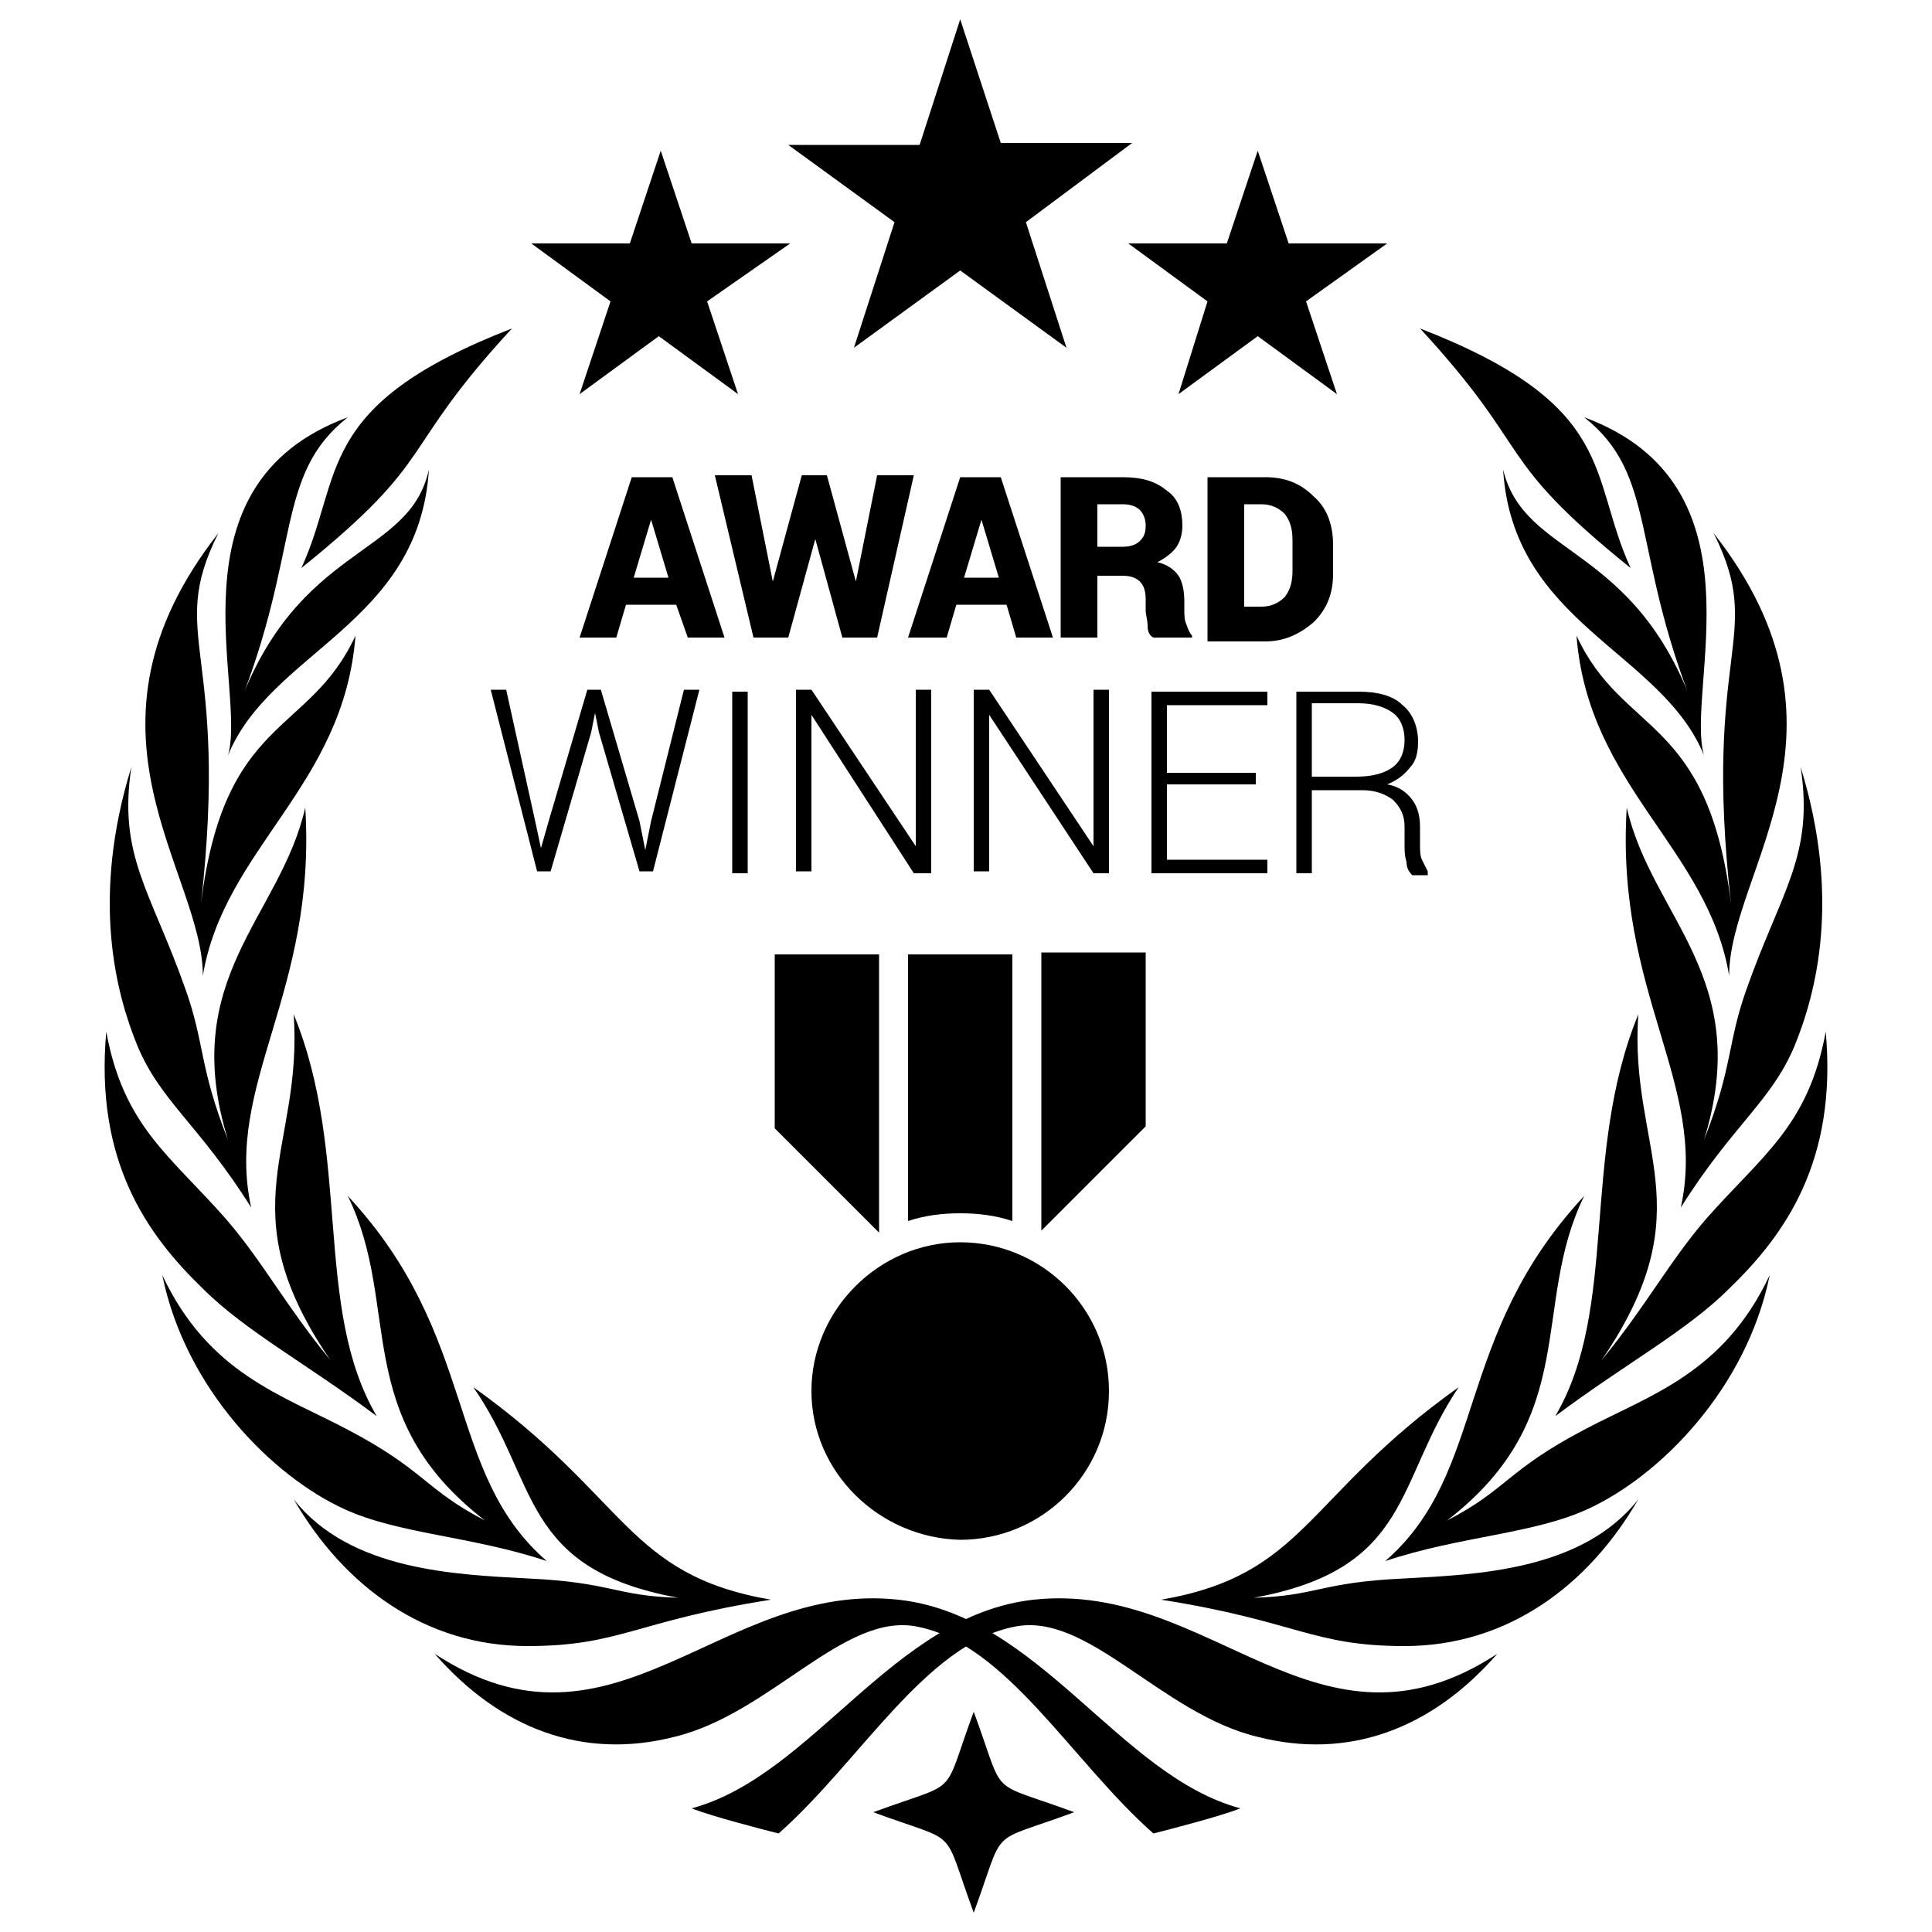
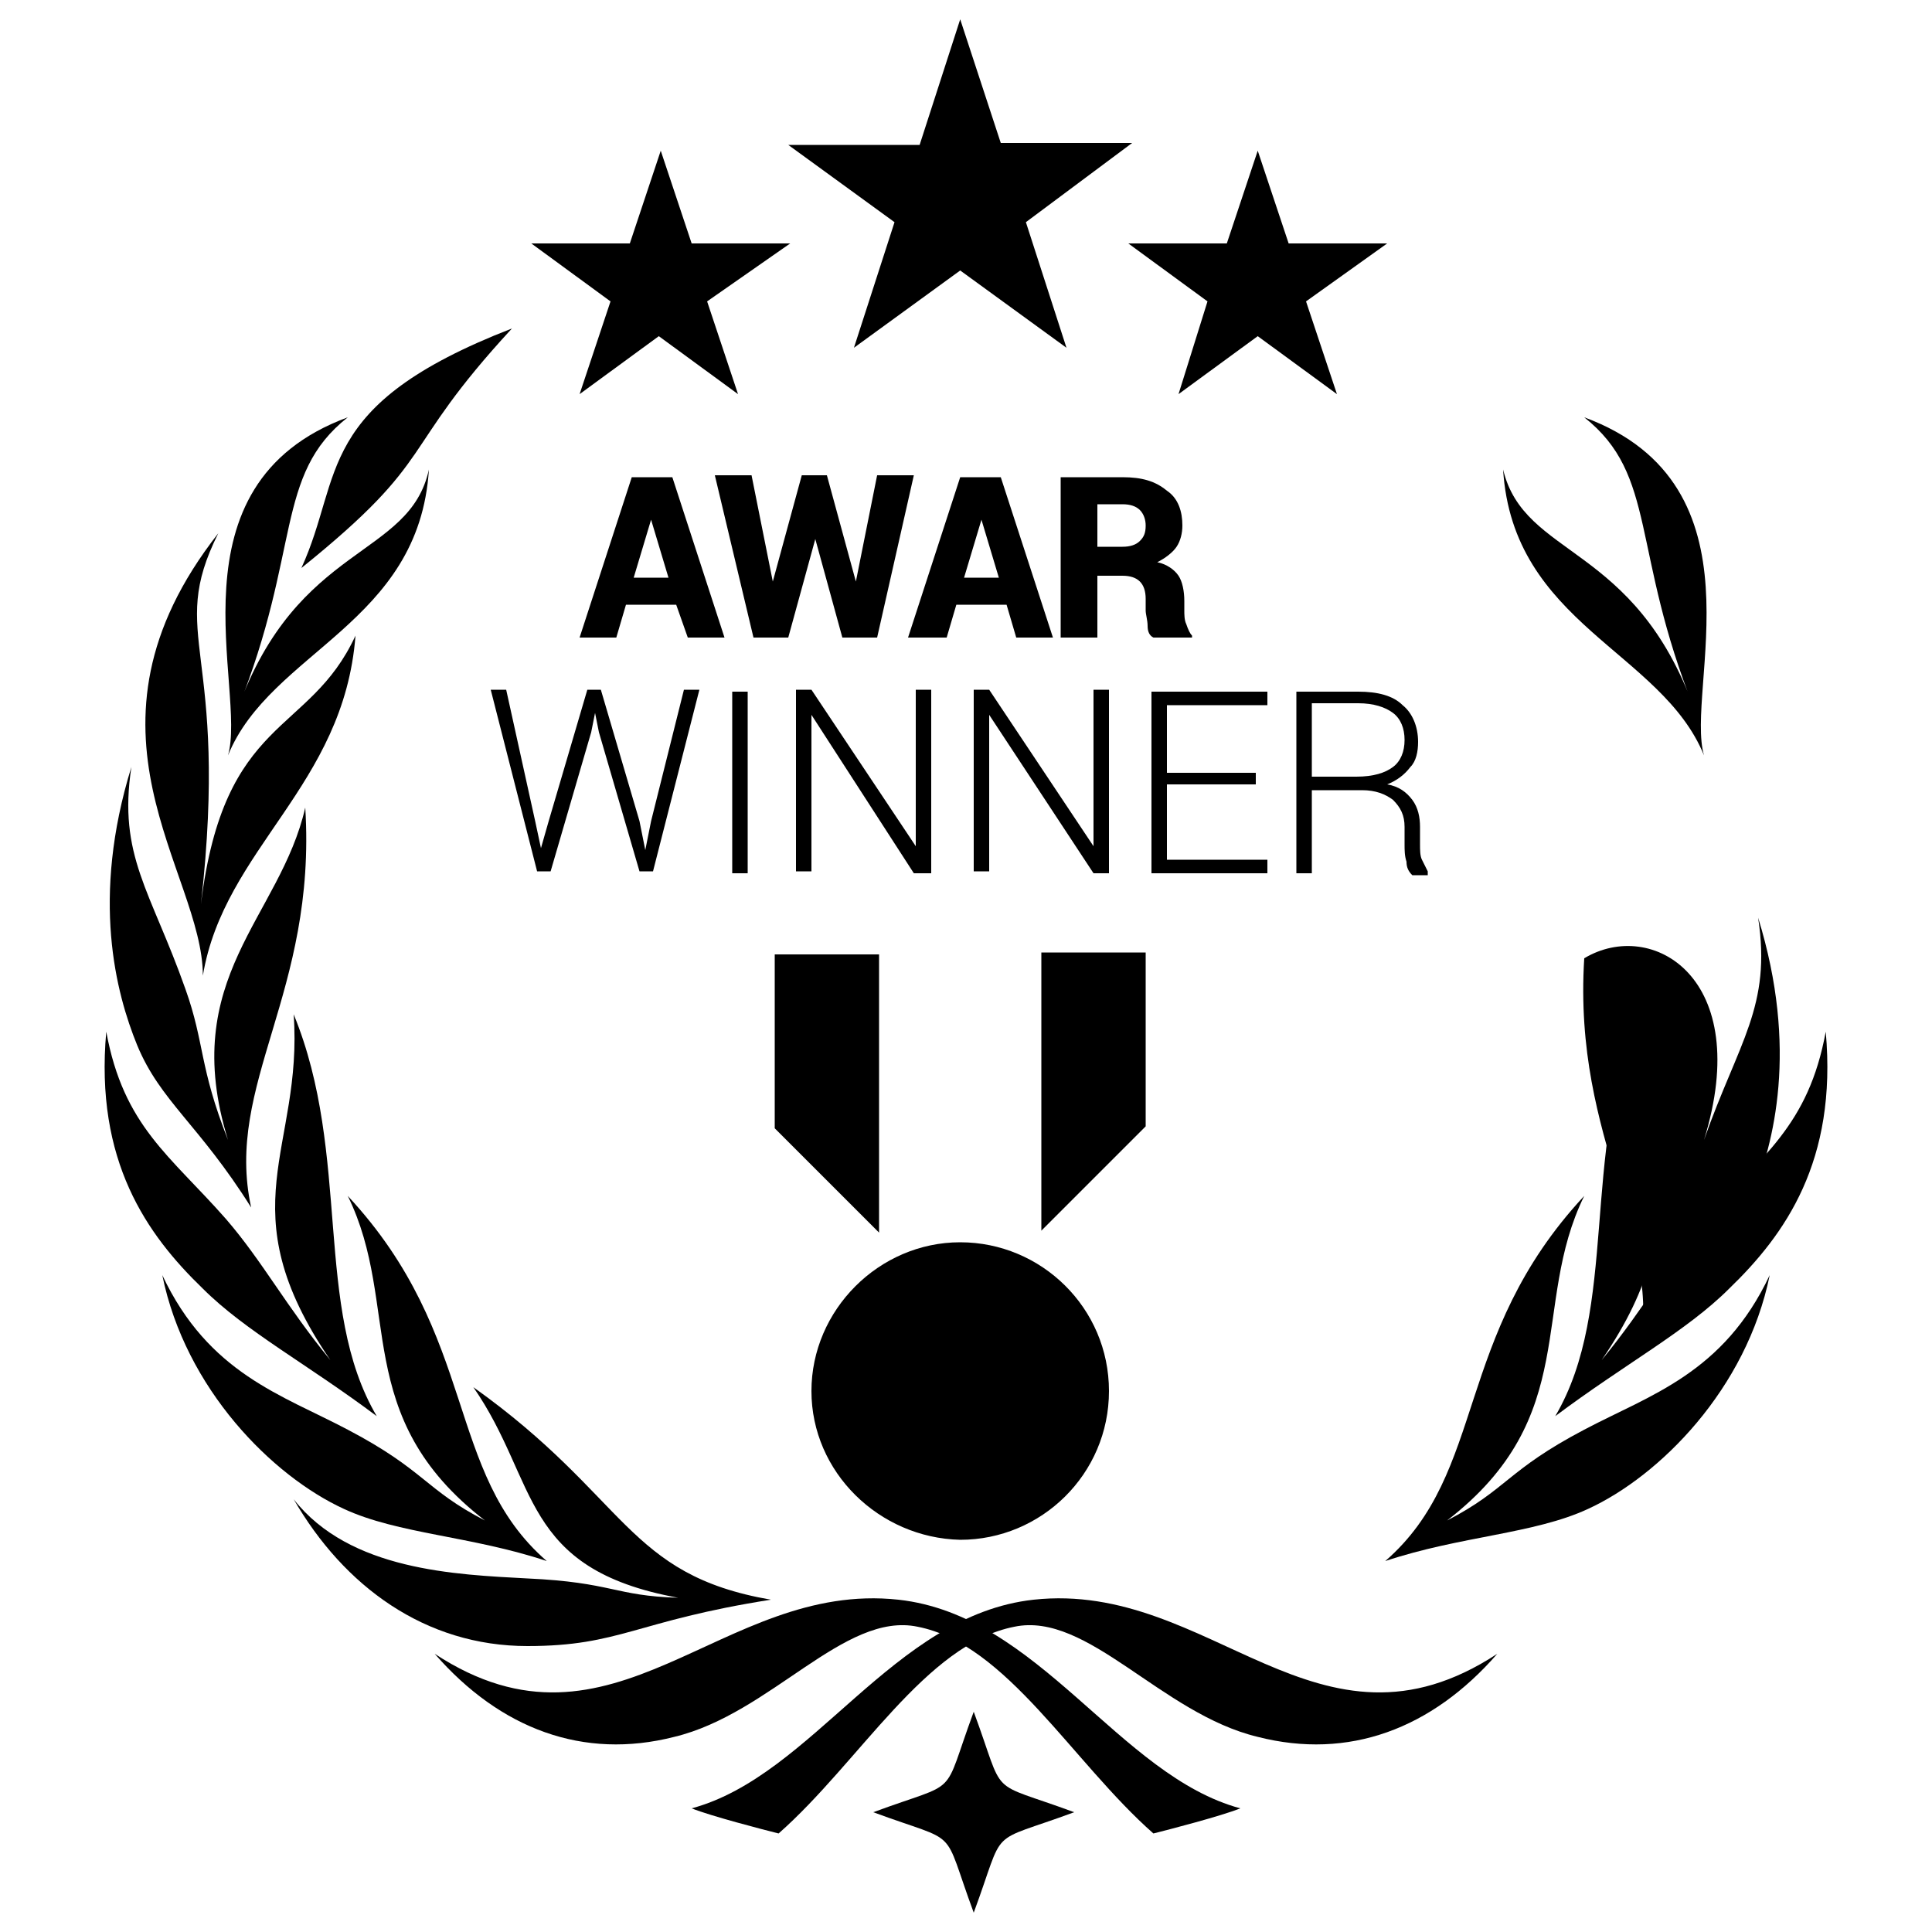
<svg xmlns="http://www.w3.org/2000/svg" viewBox="0 0 100 100" style="enable-background:new 0 0 100 100;" xml:space="preserve">
  <style type="text/css">	.wdt-awards-trans{fill:transparent;}</style>
  <g>
-     <path d="M73.5,17c10.3,4,8.7,7.6,10.9,12.4C77.2,23.6,79.5,23.5,73.5,17z" />
    <path d="M87.7,36.7c-3.3-8.2-1.9-12.1-5.7-15.1c9.5,3.5,5.2,14.1,6.2,17.5c-2.2-5.4-9.9-6.8-10.4-14.8  C78.9,28.9,84.6,28.1,87.7,36.7L87.7,36.7z" />
-     <path d="M89.6,46.8c-1.5-13.3,1.8-13.8-0.9-19.2c8,10.2,0.8,17.5,0.8,22.9c-1.1-6.6-7.3-9.8-7.9-17.6C84,38.1,88.4,37,89.6,46.8z" />
-     <path d="M88.2,59c1.5-3.8,1.2-5,2.2-7.8c1.8-5.1,3.5-6.9,2.8-11.5c2.1,6.8,0.8,11.7-0.3,14.4c-1.2,2.9-3.2,4.1-5.9,8.4  c1.4-6.4-3.4-11.1-2.8-20.7C85.5,47.5,90.8,50.6,88.2,59z" />
+     <path d="M88.2,59c1.8-5.1,3.5-6.9,2.8-11.5c2.1,6.8,0.8,11.7-0.3,14.4c-1.2,2.9-3.2,4.1-5.9,8.4  c1.4-6.4-3.4-11.1-2.8-20.7C85.5,47.5,90.8,50.6,88.2,59z" />
    <path d="M82.9,70.4c2.3-2.8,3.5-5.1,5.4-7.3c2.9-3.3,5.3-4.8,6.2-9.7c0.6,6.7-2.1,10.5-5,13.3c-2.2,2.2-5.4,3.9-9,6.6  c3.3-5.6,1.3-13.5,4.3-20.8C84.3,59.5,88.3,62.5,82.9,70.4z" />
    <path d="M74.9,78.7C78,77.1,78,76.1,82,74c3.4-1.8,7.2-2.9,9.6-8c-1.2,5.9-5.7,10.4-9.4,12.1c-2.8,1.3-6.6,1.4-10.5,2.7  C77,76.2,75.2,69.2,82,61.9C79.2,67.6,81.9,73.3,74.9,78.7L74.9,78.7z" />
-     <path d="M64.9,82.7c3.3-0.1,3.4-0.8,7.8-1c3.7-0.2,9.2-0.4,12.1-4.1c-2.6,4.5-6.8,7.6-12.1,7.6c-4.8,0-5.6-1.3-12.6-2.4  c7.5-1.3,7.4-5.3,15.4-11C72.2,76.7,73.1,81.2,64.9,82.7L64.9,82.7z" />
    <path d="M40.3,94.9c4.2-3.7,7.6-9.8,12.2-10.7c3.8-0.8,7.6,4.5,12.6,5.7c4.7,1.2,9-0.4,12.4-4.3c-9.3,6.1-14.8-3.8-24-2.8  c-7.3,0.8-11.4,9.1-17.7,10.8C36.8,94,39.5,94.7,40.3,94.9L40.3,94.9z" />
    <path d="M26.5,17c-10.3,4-8.7,7.6-10.9,12.4C22.8,23.6,20.5,23.5,26.5,17z" />
    <path d="M12.3,36.7c3.3-8.2,1.9-12.1,5.7-15.1c-9.5,3.5-5.2,14.1-6.2,17.5c2.2-5.4,9.9-6.8,10.4-14.8  C21.2,28.9,15.4,28.1,12.3,36.7L12.3,36.7z" />
    <path d="M10.4,46.8c1.5-13.3-1.8-13.8,0.9-19.2c-8,10.2-0.8,17.5-0.8,22.9c1.1-6.6,7.3-9.8,7.9-17.6C16,38.1,11.6,37,10.4,46.8z" />
    <path d="M11.8,59c-1.5-3.8-1.2-5-2.2-7.8c-1.8-5.1-3.5-6.9-2.8-11.5C4.7,46.5,6,51.4,7.1,54.1c1.2,2.9,3.2,4.1,5.9,8.4  c-1.4-6.4,3.4-11.1,2.8-20.7C14.5,47.5,9.2,50.6,11.8,59z" />
    <path d="M17.1,70.4c-2.3-2.8-3.5-5.1-5.4-7.3c-2.9-3.3-5.3-4.8-6.2-9.7c-0.6,6.7,2.1,10.5,5,13.3c2.2,2.2,5.4,3.9,9,6.6  c-3.3-5.6-1.3-13.5-4.3-20.8C15.7,59.5,11.7,62.5,17.1,70.4z" />
    <path d="M25.1,78.7C22,77.1,22,76.1,18,74c-3.4-1.8-7.2-2.9-9.6-8c1.2,5.9,5.7,10.4,9.4,12.1c2.8,1.3,6.6,1.4,10.5,2.7  C23,76.2,24.8,69.2,18,61.9C20.8,67.6,18.1,73.3,25.1,78.7L25.1,78.7z" />
    <path d="M35.1,82.7c-3.3-0.1-3.4-0.8-7.8-1c-3.7-0.2-9.2-0.4-12.1-4.1c2.6,4.5,6.8,7.6,12.1,7.6c4.8,0,5.6-1.3,12.6-2.4  c-7.5-1.3-7.4-5.3-15.4-11C27.9,76.7,26.9,81.2,35.1,82.7L35.1,82.7z" />
    <path d="M59.7,94.9c-4.2-3.7-7.6-9.8-12.2-10.7c-3.8-0.8-7.6,4.5-12.6,5.7c-4.7,1.2-9-0.4-12.4-4.3c9.3,6.1,14.8-3.8,24-2.8  c7.3,0.8,11.4,9.1,17.7,10.8C63.2,94,60.5,94.7,59.7,94.9L59.7,94.9z" />
    <path d="M50.4,99c-1.7-4.6-0.6-3.5-5.2-5.2c4.6-1.7,3.5-0.6,5.2-5.2c1.7,4.6,0.6,3.5,5.2,5.2C51,95.5,52.1,94.4,50.4,99z" />
    <path d="M35,31.3h-2.6L31.9,33H30l2.7-8.3h2.1l2.7,8.3h-1.9L35,31.3L35,31.3z M32.8,29.9h1.8l-0.9-3l0,0L32.8,29.9L32.8,29.9z" />
    <path d="M44.3,30.1L44.3,30.1l1.1-5.5h1.9L45.4,33h-1.8l-1.4-5.1l0,0L40.8,33H39l-2-8.4h1.9l1.1,5.5l0,0l1.5-5.5h1.3L44.3,30.1  L44.3,30.1z" />
    <path d="M52.1,31.3h-2.6L49,33h-2l2.7-8.3h2.1l2.7,8.3h-1.9L52.1,31.3L52.1,31.3z M49.9,29.9h1.8l-0.9-3l0,0L49.9,29.9L49.9,29.9z" />
    <path d="M56.8,29.8V33h-1.9v-8.3h3.2c1,0,1.7,0.2,2.3,0.7c0.6,0.4,0.8,1.1,0.8,1.8c0,0.4-0.1,0.8-0.3,1.1c-0.2,0.3-0.6,0.6-1,0.8  c0.5,0.1,0.9,0.4,1.1,0.7c0.2,0.3,0.3,0.8,0.3,1.3v0.5c0,0.2,0,0.5,0.1,0.7c0.1,0.3,0.2,0.5,0.3,0.6V33h-2  c-0.2-0.1-0.3-0.3-0.3-0.6s-0.1-0.6-0.1-0.8V31c0-0.4-0.1-0.7-0.3-0.9c-0.2-0.2-0.5-0.3-0.9-0.3L56.8,29.8L56.8,29.8z M56.8,28.3  h1.3c0.4,0,0.7-0.1,0.9-0.3c0.2-0.2,0.3-0.4,0.3-0.8c0-0.3-0.1-0.6-0.3-0.8c-0.2-0.2-0.5-0.3-0.9-0.3h-1.3V28.3L56.8,28.3z" />
-     <path d="M62.5,33v-8.3h3c1,0,1.8,0.3,2.5,1c0.7,0.6,1,1.5,1,2.5v1.5c0,1-0.3,1.8-1,2.5c-0.7,0.6-1.5,1-2.5,1h-3V33z M64.4,26.1v5.3  h0.9c0.5,0,0.9-0.2,1.2-0.5c0.3-0.4,0.4-0.8,0.4-1.4V28c0-0.6-0.1-1-0.4-1.4c-0.3-0.3-0.7-0.5-1.2-0.5H64.4L64.4,26.1z" />
    <path d="M27.7,42.5l0.3,1.4l0,0l0.4-1.4l2-6.8h0.7l2,6.8l0.3,1.5l0,0l0.3-1.5l1.7-6.8h0.8l-2.4,9.4h-0.7L31,37.9l-0.2-1l0,0l-0.2,1  l-2.1,7.2h-0.7l-2.4-9.4h0.8L27.7,42.5L27.7,42.5z" />
    <path d="M38.7,45.2h-0.8v-9.4h0.8V45.2z" />
    <path d="M48.1,45.2h-0.8L42,37l0,0v8.1h-0.8v-9.4H42l5.4,8.1l0,0v-8.1h0.8v9.5C48.2,45.2,48.1,45.2,48.1,45.2z" />
    <path d="M57.4,45.2h-0.8L51.2,37l0,0v8.1h-0.8v-9.4h0.8l5.4,8.1l0,0v-8.1h0.8V45.2z" />
    <path d="M65,40.6h-4.6v3.9h5.2v0.7h-6v-9.4h6v0.7h-5.2V40H65V40.6L65,40.6z" />
    <path d="M67.9,40.9v4.3h-0.8v-9.4h3.2c1,0,1.8,0.2,2.3,0.7c0.5,0.4,0.8,1.1,0.8,1.9c0,0.5-0.1,1-0.4,1.3c-0.3,0.4-0.7,0.7-1.2,0.9  c0.6,0.1,1,0.4,1.3,0.8c0.3,0.4,0.4,0.9,0.4,1.4v0.9c0,0.3,0,0.6,0.1,0.8s0.2,0.4,0.3,0.6v0.2h-0.8c-0.2-0.2-0.3-0.4-0.3-0.7  c-0.1-0.3-0.1-0.6-0.1-0.9v-0.9c0-0.6-0.2-1-0.6-1.4c-0.4-0.3-0.9-0.5-1.6-0.5H67.9L67.9,40.9z M67.9,40.2h2.3  c0.9,0,1.5-0.2,1.9-0.5s0.6-0.8,0.6-1.4c0-0.6-0.2-1.1-0.6-1.4c-0.4-0.3-1-0.5-1.8-0.5h-2.4V40.2L67.9,40.2z" />
  </g>
  <g>
    <path d="M58.6,7.4h-6.8L49.7,1l-2.1,6.5h-6.8l5.5,4L44.2,18l5.5-4l5.5,4l-2.1-6.5L58.6,7.4z" />
    <path d="M40.9,12.6h-5.1l-1.6-4.8l-1.6,4.8h-5.1l4.1,3L30,20.4l4.1-3l4.1,3l-1.6-4.8L40.9,12.6z" />
    <path d="M71.8,12.6h-5.1l-1.6-4.8l-1.6,4.8h-5.1l4.1,3L61,20.4l4.1-3l4.1,3l-1.6-4.8L71.8,12.6z" />
    <path d="M53.9,49.4v14.3l5.4-5.4v-9h-5.4V49.4z" />
-     <path d="M47,49.4v13.8c0.9-0.3,1.8-0.4,2.7-0.4s1.8,0.1,2.7,0.4V49.4H47z" />
    <path d="M40.1,49.4v9l5.4,5.4V49.4H40.1z" />
    <path d="M42,72c0-4.2,3.5-7.7,7.7-7.7s7.7,3.4,7.7,7.7s-3.5,7.7-7.7,7.7C45.5,79.6,42,76.2,42,72z" />
    <path class="wdt-awards-trans" d="M48.6,70.9l1.1-3.4l1.1,3.4h3.6L51.5,73l1.1,3.4l-2.9-2.1l-2.9,2.1l1.1-3.4L45,70.9H48.6z" />
  </g>
</svg>